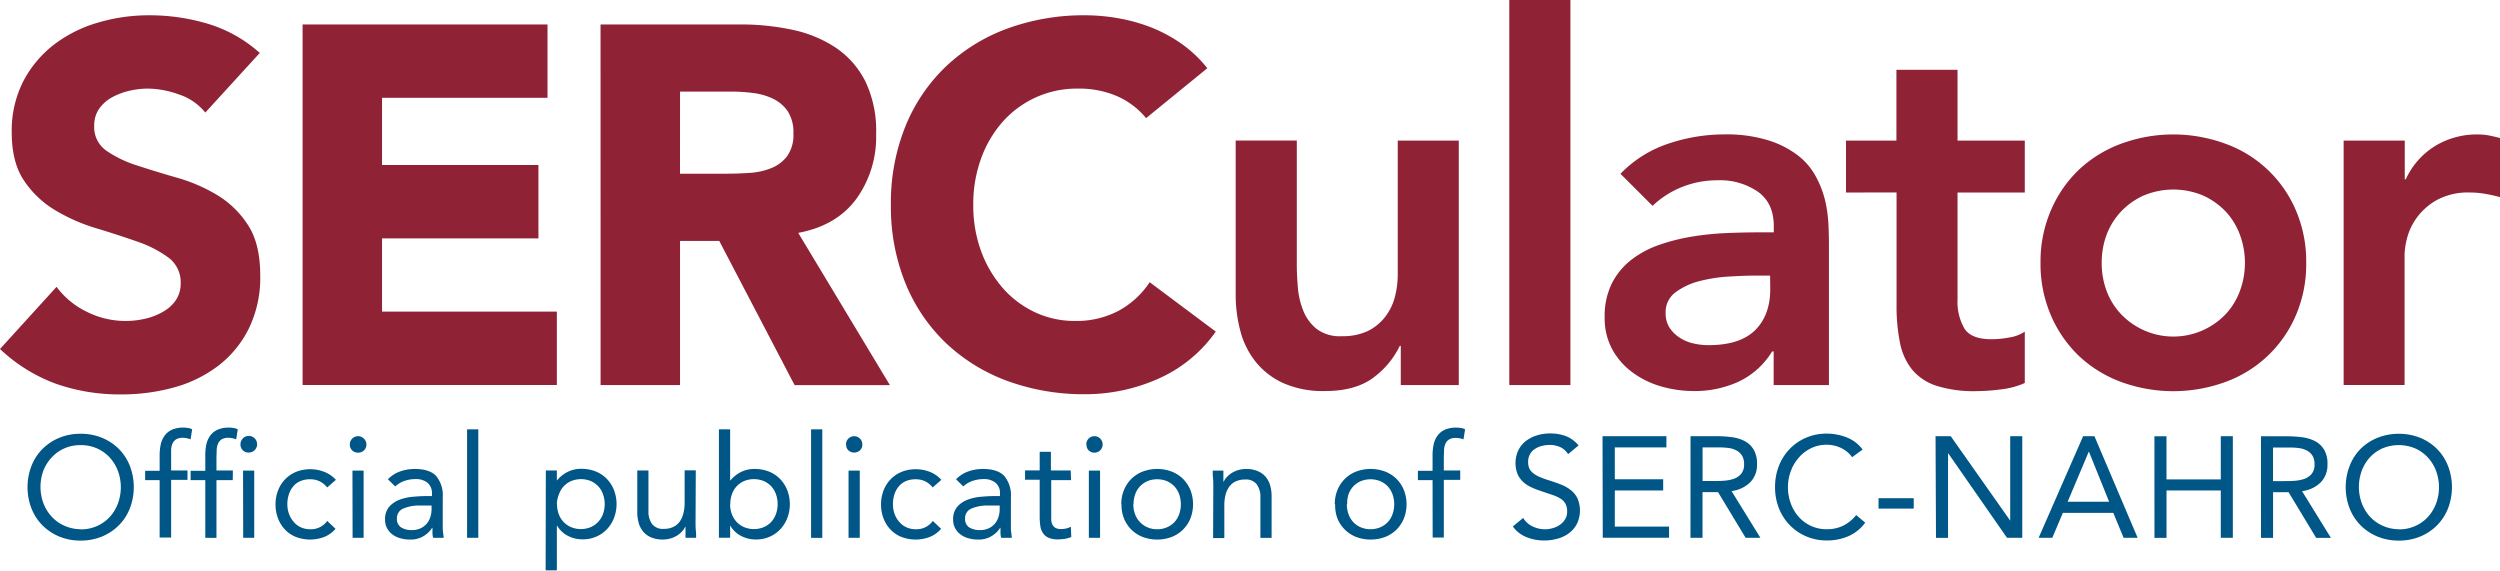
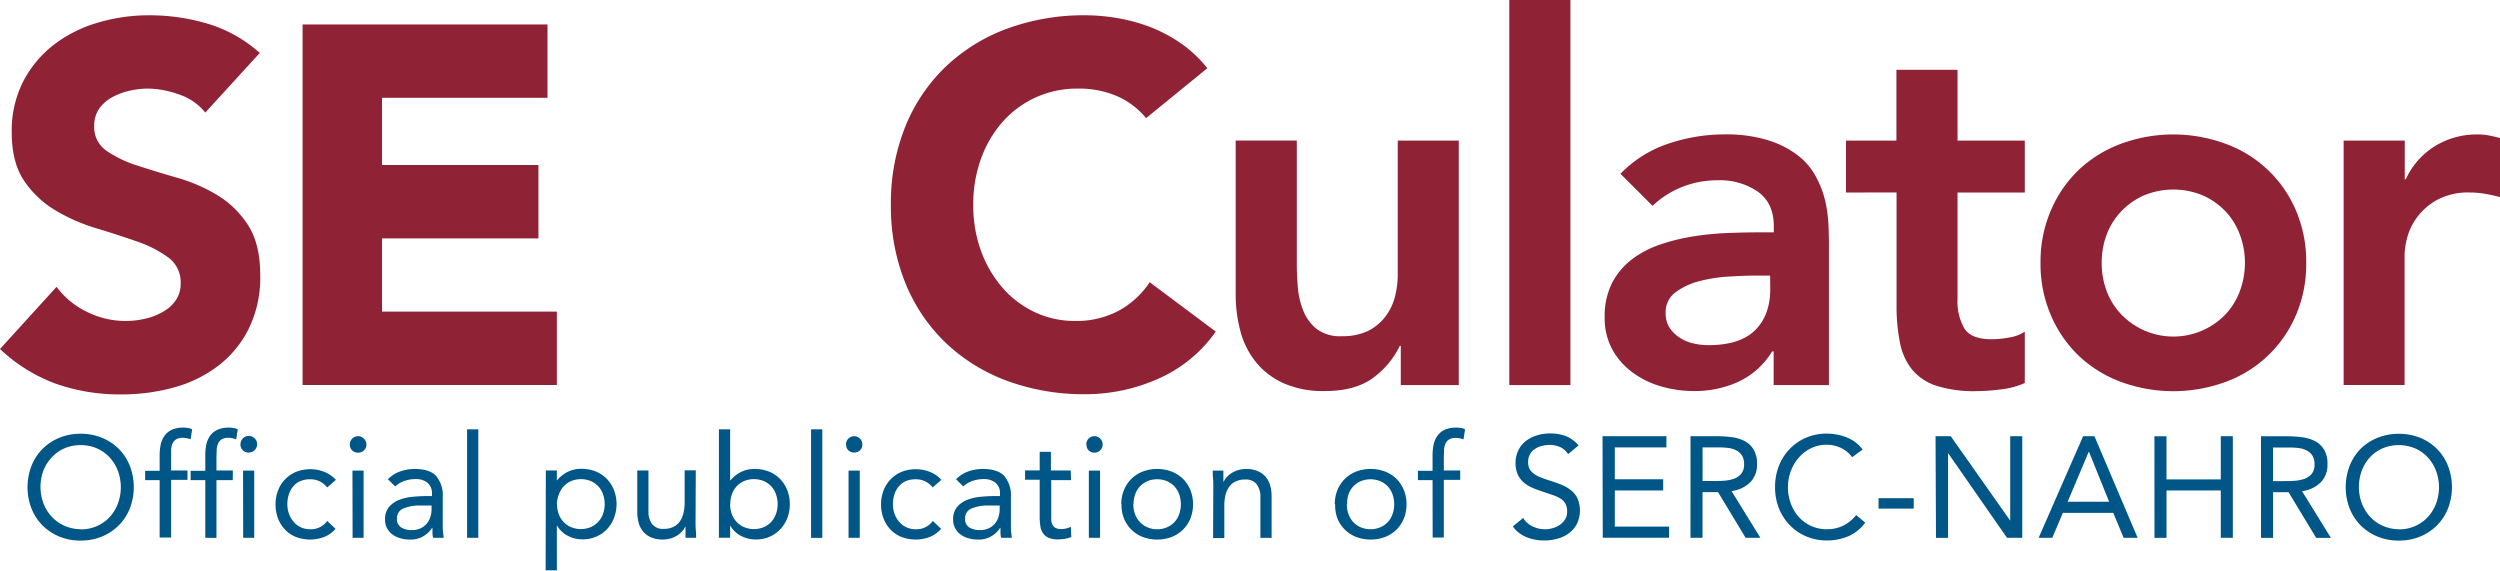
<svg xmlns="http://www.w3.org/2000/svg" id="Layer_1" data-name="Layer 1" viewBox="0 0 534.97 122.1">
  <defs>
    <style>.cls-1{fill:#902236;}.cls-2{fill:#005687;}</style>
  </defs>
  <path class="cls-1" d="M47.77,25.41a12,12,0,0,0-5.61-3.87,20,20,0,0,0-6.71-1.26,17.62,17.62,0,0,0-3.81.44,15,15,0,0,0-3.71,1.36,8.21,8.21,0,0,0-2.83,2.45A6.21,6.21,0,0,0,24,28.24a6.12,6.12,0,0,0,2.62,5.34,24.51,24.51,0,0,0,6.59,3.16c2.65.87,5.5,1.75,8.56,2.62a35.45,35.45,0,0,1,8.55,3.7,20.29,20.29,0,0,1,6.6,6.44q2.61,4,2.61,10.79a24.89,24.89,0,0,1-2.39,11.22,22.76,22.76,0,0,1-6.49,8,27.61,27.61,0,0,1-9.48,4.69,42,42,0,0,1-11.39,1.52,41.26,41.26,0,0,1-14-2.29A34.9,34.9,0,0,1,3.84,76l12.1-13.3a17.62,17.62,0,0,0,6.6,5.4A18.51,18.51,0,0,0,35,69.5,13.63,13.63,0,0,0,38.78,68a8.08,8.08,0,0,0,2.72-2.5,6.27,6.27,0,0,0,1-3.6,6.52,6.52,0,0,0-2.67-5.5A24.71,24.71,0,0,0,33.17,53c-2.69-.94-5.6-1.89-8.72-2.83a38.62,38.62,0,0,1-8.72-3.82A20.87,20.87,0,0,1,9,40Q6.35,36.1,6.35,29.66A23.23,23.23,0,0,1,8.8,18.76a23.75,23.75,0,0,1,6.54-7.85,28.37,28.37,0,0,1,9.43-4.74,38.37,38.37,0,0,1,11-1.58A43.51,43.51,0,0,1,48.43,6.44a29.34,29.34,0,0,1,11,6.21Z" transform="translate(-3.84 -1.32)" />
  <path class="cls-1" d="M68.59,6.55H121v15.7H85.59V36.63h33.47v15.7H85.59V68H123v15.7H68.59Z" transform="translate(-3.84 -1.32)" />
-   <path class="cls-1" d="M132.35,6.55h29.87a52.87,52.87,0,0,1,11.17,1.14,26.69,26.69,0,0,1,9.27,3.82A19,19,0,0,1,189,18.7,24.41,24.41,0,0,1,191.32,30a22.61,22.61,0,0,1-4.25,13.9q-4.24,5.73-12.42,7.25l19.62,32.59H173.88L157.75,52.87h-8.39V83.72h-17Zm17,31.94h10c1.52,0,3.14-.06,4.85-.17a15.1,15.1,0,0,0,4.63-1,8,8,0,0,0,3.43-2.56,7.78,7.78,0,0,0,1.36-4.9,8.2,8.2,0,0,0-1.19-4.69,8,8,0,0,0-3.06-2.67,13.47,13.47,0,0,0-4.25-1.26,36,36,0,0,0-4.68-.32H149.36Z" transform="translate(-3.84 -1.32)" />
  <path class="cls-1" d="M249.09,26.6a16.66,16.66,0,0,0-6.16-4.68,20.47,20.47,0,0,0-8.44-1.64,21.18,21.18,0,0,0-16,7,24.16,24.16,0,0,0-4.69,7.91,28.35,28.35,0,0,0-1.69,9.92,28.23,28.23,0,0,0,1.69,10A25,25,0,0,0,218.46,63a21.09,21.09,0,0,0,6.92,5.17A20,20,0,0,0,233.94,70a19.23,19.23,0,0,0,9.27-2.18,18.6,18.6,0,0,0,6.65-6.11L264,72.28A29.65,29.65,0,0,1,251.6,82.41a38.46,38.46,0,0,1-15.48,3.27,47.56,47.56,0,0,1-16.68-2.83,38.22,38.22,0,0,1-13.18-8.12,36.86,36.86,0,0,1-8.67-12.81,43.58,43.58,0,0,1-3.11-16.78,43.6,43.6,0,0,1,3.11-16.79,36.86,36.86,0,0,1,8.67-12.81,38.22,38.22,0,0,1,13.18-8.12,47.56,47.56,0,0,1,16.68-2.83,40.76,40.76,0,0,1,6.81.6,37.05,37.05,0,0,1,7,1.9,31.38,31.38,0,0,1,6.59,3.49,26.49,26.49,0,0,1,5.67,5.34Z" transform="translate(-3.84 -1.32)" />
  <path class="cls-1" d="M316,83.72H303.59V75.33h-.21a18.43,18.43,0,0,1-5.67,6.81Q293.89,85,287.35,85a21,21,0,0,1-8.88-1.69,16.07,16.07,0,0,1-5.94-4.58,17.66,17.66,0,0,1-3.27-6.59,30.29,30.29,0,0,1-1-7.74v-33h13.08V57.89c0,1.45.07,3.07.22,4.85a17.12,17.12,0,0,0,1.14,5,9.56,9.56,0,0,0,2.84,3.93A8.23,8.23,0,0,0,291,73.26a12.61,12.61,0,0,0,5.51-1.09,10.64,10.64,0,0,0,3.7-3A11.73,11.73,0,0,0,302.29,65a19.17,19.17,0,0,0,.65-5V31.4H316Z" transform="translate(-3.84 -1.32)" />
  <path class="cls-1" d="M326.81,1.32h13.08v82.4H326.81Z" transform="translate(-3.84 -1.32)" />
  <path class="cls-1" d="M383.38,76.53h-.33A16.77,16.77,0,0,1,375.86,83a22.48,22.48,0,0,1-9.59,2,25.61,25.61,0,0,1-7-1,19.16,19.16,0,0,1-6.11-3,15,15,0,0,1-4.3-4.9,13.91,13.91,0,0,1-1.64-6.87,15.81,15.81,0,0,1,1.53-7.25,15,15,0,0,1,4.09-5,20.89,20.89,0,0,1,5.94-3.22,41.37,41.37,0,0,1,7-1.79,62.22,62.22,0,0,1,7.36-.77q3.71-.16,7-.16h3.27V49.71q0-4.91-3.38-7.35a14.25,14.25,0,0,0-8.61-2.46,20.28,20.28,0,0,0-7.74,1.47,19.7,19.7,0,0,0-6.21,4l-6.87-6.86a25.33,25.33,0,0,1,10.19-6.43,37.53,37.53,0,0,1,12.05-2,30.17,30.17,0,0,1,9.37,1.26,20.35,20.35,0,0,1,6.32,3.21,14.15,14.15,0,0,1,3.87,4.53,20.87,20.87,0,0,1,2,5.17,29.09,29.09,0,0,1,.7,5.07c.08,1.64.11,3.07.11,4.31V83.72H383.38Zm-.76-16.24h-2.73c-1.81,0-3.85.07-6.1.21a32.09,32.09,0,0,0-6.38,1,14.55,14.55,0,0,0-5.07,2.4,5.22,5.22,0,0,0-2.07,4.41,5.62,5.62,0,0,0,.82,3.11,7.3,7.3,0,0,0,2.13,2.12,8.82,8.82,0,0,0,2.94,1.26,14.59,14.59,0,0,0,3.27.38q6.75,0,10-3.22c2.15-2.14,3.22-5.07,3.22-8.77Z" transform="translate(-3.84 -1.32)" />
  <path class="cls-1" d="M398.86,42.52V31.4h10.79V16.25h13.08V31.4h14.39V42.52H422.73V65.41a11.39,11.39,0,0,0,1.47,6.21q1.47,2.3,5.83,2.29a20.73,20.73,0,0,0,3.82-.38,8,8,0,0,0,3.27-1.25v11a17.11,17.11,0,0,1-5.07,1.36,43.31,43.31,0,0,1-5.29.38,26.58,26.58,0,0,1-8.56-1.15A11.29,11.29,0,0,1,413,80.4a13.28,13.28,0,0,1-2.61-5.84,40.19,40.19,0,0,1-.71-8.06v-24Z" transform="translate(-3.84 -1.32)" />
  <path class="cls-1" d="M440.49,57.56a27.67,27.67,0,0,1,2.24-11.28,26.32,26.32,0,0,1,6-8.67,26.61,26.61,0,0,1,9.05-5.55,32.34,32.34,0,0,1,22.23,0,25.93,25.93,0,0,1,15.1,14.22,27.67,27.67,0,0,1,2.23,11.28,27.67,27.67,0,0,1-2.23,11.28,26,26,0,0,1-15.1,14.23,32.5,32.5,0,0,1-22.23,0,26.63,26.63,0,0,1-9.05-5.56,26.32,26.32,0,0,1-6-8.67A27.67,27.67,0,0,1,440.49,57.56Zm13.09,0a17,17,0,0,0,1,5.89,14.77,14.77,0,0,0,3.05,5,15.47,15.47,0,0,0,22.57,0,14.77,14.77,0,0,0,3-5,17.33,17.33,0,0,0,0-11.77,14.91,14.91,0,0,0-3-5,15.48,15.48,0,0,0-4.86-3.49,16.44,16.44,0,0,0-12.86,0,15.44,15.44,0,0,0-4.85,3.49,14.91,14.91,0,0,0-3.05,5A17,17,0,0,0,453.58,57.56Z" transform="translate(-3.84 -1.32)" />
  <path class="cls-1" d="M505.35,31.4h13.08v8.28h.22a16.39,16.39,0,0,1,6.21-7.08,17.2,17.2,0,0,1,9.26-2.51,13.09,13.09,0,0,1,2.35.22c.76.15,1.54.33,2.34.55V43.5c-1.09-.29-2.16-.53-3.21-.71a18.5,18.5,0,0,0-3.11-.27,14,14,0,0,0-7.36,1.69,13.51,13.51,0,0,0-4.25,3.87,12.94,12.94,0,0,0-2,4.36,16.14,16.14,0,0,0-.49,3.27v28H505.35Z" transform="translate(-3.84 -1.32)" />
  <path class="cls-2" d="M21.1,117a11.83,11.83,0,0,1-4.56-.86,11.11,11.11,0,0,1-3.6-2.39,10.66,10.66,0,0,1-2.36-3.62,12.66,12.66,0,0,1,0-9.12,10.61,10.61,0,0,1,2.36-3.63A11.08,11.08,0,0,1,16.54,95a11.83,11.83,0,0,1,4.56-.86,11.83,11.83,0,0,1,4.56.86,11,11,0,0,1,3.6,2.38A10.61,10.61,0,0,1,31.62,101a12.66,12.66,0,0,1,0,9.12,10.66,10.66,0,0,1-2.36,3.62,11,11,0,0,1-3.6,2.39A11.83,11.83,0,0,1,21.1,117Zm0-2.4a8.5,8.5,0,0,0,3.49-.71,8.26,8.26,0,0,0,2.72-1.93,9,9,0,0,0,1.76-2.88,10.12,10.12,0,0,0,0-7,8.91,8.91,0,0,0-1.76-2.87,8.29,8.29,0,0,0-2.72-1.94,8.5,8.5,0,0,0-3.49-.7,8.5,8.5,0,0,0-3.49.7,8.15,8.15,0,0,0-2.71,1.94A8.77,8.77,0,0,0,13.13,102a10.12,10.12,0,0,0,0,7,8.81,8.81,0,0,0,1.77,2.88,8.12,8.12,0,0,0,2.71,1.93A8.5,8.5,0,0,0,21.1,114.57ZM38,104.06H34.9v-2H38V98.81a11.18,11.18,0,0,1,.24-2.41,5,5,0,0,1,.85-1.89,4.09,4.09,0,0,1,1.58-1.25,6,6,0,0,1,2.43-.44,5.76,5.76,0,0,1,1,.09,2.55,2.55,0,0,1,.86.28l-.34,2.15A4.68,4.68,0,0,0,43,95a2.81,2.81,0,0,0-1.45.32,2,2,0,0,0-.78.89,3.69,3.69,0,0,0-.31,1.37c0,.53,0,1.11,0,1.72V102h3.5v2h-3.5v12.35H38Zm15.64,0H50.16v12.35H47.77V104.06H44.63v-2h3.14V98.81A11.18,11.18,0,0,1,48,96.4a5,5,0,0,1,.85-1.89,4,4,0,0,1,1.58-1.25,6,6,0,0,1,2.43-.44,5.85,5.85,0,0,1,1,.09,2.55,2.55,0,0,1,.86.28l-.34,2.15A4.69,4.69,0,0,0,52.74,95a2.79,2.79,0,0,0-1.44.32,2,2,0,0,0-.78.89,3.69,3.69,0,0,0-.31,1.37c0,.53-.05,1.11-.05,1.72V102h3.51Zm1.66-7.65a1.78,1.78,0,1,1,1.75,1.75,1.68,1.68,0,0,1-1.75-1.75Zm.55,5.62h2.39v14.38H55.88Zm18,3.6a4.77,4.77,0,0,0-1.66-1.34,4.68,4.68,0,0,0-2-.41,5.21,5.21,0,0,0-2.12.41,3.93,3.93,0,0,0-1.52,1.16,5,5,0,0,0-.91,1.7,6.69,6.69,0,0,0-.31,2.07,5.94,5.94,0,0,0,.36,2.08,5.4,5.4,0,0,0,1,1.7,4.32,4.32,0,0,0,1.52,1.15,4.62,4.62,0,0,0,2,.42,4.24,4.24,0,0,0,3.65-1.78l1.78,1.69a6.19,6.19,0,0,1-2.45,1.75,8.54,8.54,0,0,1-6,0,6.6,6.6,0,0,1-2.35-1.57,7.24,7.24,0,0,1-1.5-2.39,8.35,8.35,0,0,1-.54-3,8.22,8.22,0,0,1,.54-3,7,7,0,0,1,1.52-2.39,6.88,6.88,0,0,1,2.35-1.59,8,8,0,0,1,3-.56,8.26,8.26,0,0,1,3,.55,6.68,6.68,0,0,1,2.51,1.72Zm4.85-9.22a1.76,1.76,0,0,1,1.76-1.75,1.69,1.69,0,0,1,1.24.52,1.73,1.73,0,0,1-1.24,3,1.69,1.69,0,0,1-1.76-1.75Zm.56,5.62h2.39v14.38H79.29Zm7.59,1.85a6.71,6.71,0,0,1,2.62-1.68,9.47,9.47,0,0,1,3.09-.53q3.19,0,4.61,1.5a6.51,6.51,0,0,1,1.41,4.58v6.17c0,.41,0,.84.06,1.28s.1.84.16,1.21H96.52a5.06,5.06,0,0,1-.14-1.09c0-.4,0-.75,0-1.06h-.06a5.56,5.56,0,0,1-1.89,1.81,5.37,5.37,0,0,1-2.84.71,7.36,7.36,0,0,1-2.08-.28,5.1,5.1,0,0,1-1.69-.81,4,4,0,0,1-1.15-1.34,3.76,3.76,0,0,1-.43-1.84,4,4,0,0,1,.92-2.79,5.63,5.63,0,0,1,2.29-1.51,11.12,11.12,0,0,1,3-.61c1.06-.09,2-.13,2.9-.13h.93V107a2.94,2.94,0,0,0-.94-2.36,3.9,3.9,0,0,0-2.63-.8,7.19,7.19,0,0,0-2.29.38,5.49,5.49,0,0,0-2,1.19Zm6.94,5.62a8.6,8.6,0,0,0-3.66.65,2.19,2.19,0,0,0-1.35,2.12,2.08,2.08,0,0,0,.91,1.92,4.23,4.23,0,0,0,2.26.56,4.32,4.32,0,0,0,1.82-.35,3.73,3.73,0,0,0,1.31-.94,4.11,4.11,0,0,0,.8-1.36,5.75,5.75,0,0,0,.31-1.68v-.92Zm10-16.31h2.4v23.22h-2.4ZM120.64,102H123v2.09h.06a7.12,7.12,0,0,1,2.29-1.81,6.36,6.36,0,0,1,2.87-.64,8.37,8.37,0,0,1,3.09.56,6.91,6.91,0,0,1,2.38,1.59,7.31,7.31,0,0,1,1.53,2.39,8.37,8.37,0,0,1,0,6,7.33,7.33,0,0,1-1.52,2.4,6.8,6.8,0,0,1-2.29,1.58,7,7,0,0,1-2.82.57,6.7,6.7,0,0,1-3.4-.84,5.54,5.54,0,0,1-2.13-2.08H123v9.56h-2.4Zm2.4,7.19a6,6,0,0,0,.35,2.11,4.83,4.83,0,0,0,2.64,2.82,5.49,5.49,0,0,0,4.21,0,4.83,4.83,0,0,0,2.64-2.82,6.33,6.33,0,0,0,0-4.21,4.78,4.78,0,0,0-1-1.69,5,5,0,0,0-1.61-1.14,5.61,5.61,0,0,0-4.21,0,5,5,0,0,0-1.61,1.14,4.78,4.78,0,0,0-1,1.69A6,6,0,0,0,123,109.22ZM152.68,113c0,.66,0,1.27.06,1.85s.06,1.09.06,1.56h-2.27c0-.39,0-.78,0-1.16s0-.79,0-1.2h-.06a4.54,4.54,0,0,1-.69,1,5.12,5.12,0,0,1-1.06.88,5.68,5.68,0,0,1-1.39.61,5.82,5.82,0,0,1-1.65.23,6.28,6.28,0,0,1-2.45-.43,4.56,4.56,0,0,1-1.7-1.2,4.9,4.9,0,0,1-1-1.86,8.51,8.51,0,0,1-.32-2.38V102h2.39v8.64a4.58,4.58,0,0,0,.8,2.85,2.92,2.92,0,0,0,2.49,1,4.59,4.59,0,0,0,2-.4,3.61,3.61,0,0,0,1.39-1.14,5.11,5.11,0,0,0,.79-1.75,8.65,8.65,0,0,0,.27-2.24v-7h2.39Zm5-19.81h2.4v10.93h.06a7.12,7.12,0,0,1,2.29-1.81,6.36,6.36,0,0,1,2.87-.64,8.33,8.33,0,0,1,3.09.56,6.91,6.91,0,0,1,2.38,1.59,7.31,7.31,0,0,1,1.53,2.39,8.37,8.37,0,0,1,0,6,7.33,7.33,0,0,1-1.52,2.4,6.8,6.8,0,0,1-2.29,1.58,7,7,0,0,1-2.82.57,6.72,6.72,0,0,1-3.4-.84,5.54,5.54,0,0,1-2.13-2.08h-.06v2.55h-2.4Zm2.4,16a6,6,0,0,0,.35,2.11,4.83,4.83,0,0,0,2.64,2.82,5.49,5.49,0,0,0,4.21,0,4.74,4.74,0,0,0,1.61-1.13,4.87,4.87,0,0,0,1-1.69,6.33,6.33,0,0,0,0-4.21,4.78,4.78,0,0,0-1-1.69,4.9,4.9,0,0,0-1.61-1.14,5.61,5.61,0,0,0-4.21,0,5,5,0,0,0-1.61,1.14,4.78,4.78,0,0,0-1,1.69A6,6,0,0,0,160.12,109.22Zm17.32-16h2.4v23.22h-2.4Zm7.47,3.22a1.71,1.71,0,0,1,.51-1.23,1.74,1.74,0,0,1,2.48,0,1.71,1.71,0,0,1,.51,1.23,1.67,1.67,0,0,1-.49,1.26,1.86,1.86,0,0,1-2.52,0A1.67,1.67,0,0,1,184.91,96.41Zm.55,5.62h2.4v14.38h-2.4Zm18,3.6a4.84,4.84,0,0,0-1.65-1.34,4.73,4.73,0,0,0-2-.41,5.21,5.21,0,0,0-2.12.41,4.09,4.09,0,0,0-1.52,1.16,5.14,5.14,0,0,0-.91,1.7,7,7,0,0,0-.3,2.07,5.94,5.94,0,0,0,.35,2.08,5.4,5.4,0,0,0,1,1.7,4.41,4.41,0,0,0,1.52,1.15,4.65,4.65,0,0,0,2,.42,4.26,4.26,0,0,0,3.66-1.78l1.78,1.69a6.3,6.3,0,0,1-2.46,1.75,8.51,8.51,0,0,1-6,0,6.52,6.52,0,0,1-2.35-1.57,7.1,7.1,0,0,1-1.51-2.39,8.35,8.35,0,0,1-.54-3,8.22,8.22,0,0,1,.54-3,7.13,7.13,0,0,1,1.52-2.39,7,7,0,0,1,2.35-1.59,8,8,0,0,1,3-.56,8.35,8.35,0,0,1,3,.55,6.64,6.64,0,0,1,2.5,1.72Zm5-1.75a6.75,6.75,0,0,1,2.63-1.68,9.38,9.38,0,0,1,3.09-.53q3.19,0,4.6,1.5a6.46,6.46,0,0,1,1.42,4.58v6.17c0,.41,0,.84.06,1.28s.09.84.15,1.21h-2.3a5.06,5.06,0,0,1-.14-1.09c0-.4,0-.75,0-1.06h-.06a5.56,5.56,0,0,1-1.89,1.81,5.32,5.32,0,0,1-2.84.71,7.29,7.29,0,0,1-2.07-.28,5,5,0,0,1-1.69-.81,3.91,3.91,0,0,1-1.15-1.34,3.76,3.76,0,0,1-.43-1.84,4,4,0,0,1,.92-2.79,5.57,5.57,0,0,1,2.29-1.51,11,11,0,0,1,3-.61c1-.09,2-.13,2.9-.13h.92V107a2.91,2.91,0,0,0-.94-2.36,3.87,3.87,0,0,0-2.62-.8,7.19,7.19,0,0,0-2.29.38,5.41,5.41,0,0,0-2,1.19Zm6.95,5.62a8.6,8.6,0,0,0-3.66.65,2.19,2.19,0,0,0-1.35,2.12,2.1,2.1,0,0,0,.9,1.92,4.28,4.28,0,0,0,2.26.56,4.33,4.33,0,0,0,1.83-.35,3.82,3.82,0,0,0,1.31-.94,4.09,4.09,0,0,0,.79-1.36,5.44,5.44,0,0,0,.31-1.68v-.92Zm17.66-5.44h-4.24v7.19c0,.47,0,.91,0,1.31a2.57,2.57,0,0,0,.25,1,1.62,1.62,0,0,0,.64.71,2.45,2.45,0,0,0,1.23.26,5.1,5.1,0,0,0,1.08-.12,5.36,5.36,0,0,0,1-.37l.09,2.18a5.54,5.54,0,0,1-1.36.4,9.19,9.19,0,0,1-1.43.12,5.11,5.11,0,0,1-2.06-.34,2.79,2.79,0,0,1-1.2-1,3.5,3.5,0,0,1-.57-1.52,13.58,13.58,0,0,1-.14-2v-7.9h-3.13v-2h3.13V98h2.4V102h4.24Zm3.26-7.65a1.74,1.74,0,0,1,.5-1.23,1.71,1.71,0,0,1,1.25-.52,1.69,1.69,0,0,1,1.24.52,1.76,1.76,0,0,1-2.5,2.49A1.67,1.67,0,0,1,236.34,96.41Zm.55,5.62h2.4v14.38h-2.4Zm6.94,7.19a7.82,7.82,0,0,1,.59-3.07,7.42,7.42,0,0,1,1.59-2.38,7.28,7.28,0,0,1,2.43-1.55,8.87,8.87,0,0,1,6.15,0,7.13,7.13,0,0,1,2.42,1.55,7.28,7.28,0,0,1,1.6,2.38,8.44,8.44,0,0,1,0,6.15,7.28,7.28,0,0,1-1.6,2.38,7.13,7.13,0,0,1-2.42,1.55,8.87,8.87,0,0,1-6.15,0,7.28,7.28,0,0,1-2.43-1.55,7.42,7.42,0,0,1-1.59-2.38A7.87,7.87,0,0,1,243.83,109.22Zm2.58,0a6,6,0,0,0,.36,2.11,4.83,4.83,0,0,0,2.64,2.82,5,5,0,0,0,2.1.42,5.13,5.13,0,0,0,2.11-.42,4.83,4.83,0,0,0,1.61-1.13,5,5,0,0,0,1-1.69,6.51,6.51,0,0,0,0-4.21,4.92,4.92,0,0,0-1-1.69,5,5,0,0,0-1.61-1.14,5.29,5.29,0,0,0-2.11-.41,5.21,5.21,0,0,0-2.1.41,4.9,4.9,0,0,0-1.61,1.14,4.64,4.64,0,0,0-1,1.69A6,6,0,0,0,246.41,109.22Zm17.11-3.77c0-.66,0-1.27-.06-1.85s-.06-1.09-.06-1.57h2.28q0,.59,0,1.17t0,1.2h.06a3.78,3.78,0,0,1,.69-1,5.12,5.12,0,0,1,1.06-.88,5.77,5.77,0,0,1,1.38-.61,5.55,5.55,0,0,1,1.66-.23,6.23,6.23,0,0,1,2.44.43,4.5,4.5,0,0,1,1.71,1.19,5.05,5.05,0,0,1,1,1.86,8.56,8.56,0,0,1,.32,2.38v8.88h-2.4v-8.63a4.56,4.56,0,0,0-.8-2.86,2.94,2.94,0,0,0-2.48-1,4.67,4.67,0,0,0-2,.4,3.54,3.54,0,0,0-1.38,1.13,5.27,5.27,0,0,0-.8,1.76,9.12,9.12,0,0,0-.26,2.24v7h-2.4Zm26,3.77a7.81,7.81,0,0,1,.58-3.07,7.28,7.28,0,0,1,1.6-2.38,7.13,7.13,0,0,1,2.42-1.55,8.87,8.87,0,0,1,6.15,0,7.28,7.28,0,0,1,2.43,1.55,7.42,7.42,0,0,1,1.59,2.38,8.31,8.31,0,0,1,0,6.15,7.42,7.42,0,0,1-1.59,2.38,7.28,7.28,0,0,1-2.43,1.55,8.87,8.87,0,0,1-6.15,0,7.13,7.13,0,0,1-2.42-1.55,7.28,7.28,0,0,1-1.6-2.38A7.86,7.86,0,0,1,289.55,109.22Zm2.58,0a6,6,0,0,0,.35,2.11,5,5,0,0,0,1,1.69,4.83,4.83,0,0,0,1.61,1.13,5.49,5.49,0,0,0,4.21,0,4.74,4.74,0,0,0,1.61-1.13,4.87,4.87,0,0,0,1-1.69,6.33,6.33,0,0,0,0-4.21,4.78,4.78,0,0,0-1-1.69,4.9,4.9,0,0,0-1.61-1.14,5.61,5.61,0,0,0-4.21,0,5,5,0,0,0-1.61,1.14,4.92,4.92,0,0,0-1,1.69A6,6,0,0,0,292.13,109.22Zm18.34-5.16h-3.14v-2h3.14V98.81a11.18,11.18,0,0,1,.24-2.41,5,5,0,0,1,.85-1.89,4,4,0,0,1,1.58-1.25,6,6,0,0,1,2.43-.44,5.85,5.85,0,0,1,1,.09,2.63,2.63,0,0,1,.86.28l-.34,2.15a4.69,4.69,0,0,0-1.63-.31,2.79,2.79,0,0,0-1.44.32,2,2,0,0,0-.78.89,3.69,3.69,0,0,0-.31,1.37c0,.53-.05,1.11-.05,1.72V102h3.51v2h-3.51v12.35h-2.39Zm29-5.56A3.88,3.88,0,0,0,337.72,97a5.47,5.47,0,0,0-2.25-.47,6.78,6.78,0,0,0-1.68.21,4.78,4.78,0,0,0-1.49.65,3,3,0,0,0-1.06,1.13,3.29,3.29,0,0,0-.4,1.66,3.37,3.37,0,0,0,.23,1.31,2.7,2.7,0,0,0,.75,1,6,6,0,0,0,1.41.86,20.12,20.12,0,0,0,2.18.79c.84.27,1.66.56,2.45.86a8.38,8.38,0,0,1,2.08,1.17,5.12,5.12,0,0,1,1.45,1.77,6.62,6.62,0,0,1-.11,5.48,5.93,5.93,0,0,1-1.7,2,7.13,7.13,0,0,1-2.45,1.17,10.43,10.43,0,0,1-2.85.39,11.21,11.21,0,0,1-1.91-.17,9.6,9.6,0,0,1-1.83-.53,7.17,7.17,0,0,1-1.64-.92,5.52,5.52,0,0,1-1.32-1.4l2.21-1.81a4.48,4.48,0,0,0,2,1.81,6,6,0,0,0,2.67.62,5.73,5.73,0,0,0,1.67-.25,5,5,0,0,0,1.53-.72,4,4,0,0,0,1.1-1.18,3.05,3.05,0,0,0,.43-1.63,3.39,3.39,0,0,0-.34-1.64,2.91,2.91,0,0,0-1-1.09,7.79,7.79,0,0,0-1.78-.83l-2.52-.86a15.79,15.79,0,0,1-2.15-.85,6.39,6.39,0,0,1-1.71-1.17,4.9,4.9,0,0,1-1.13-1.65,6.48,6.48,0,0,1,.2-5.06,5.66,5.66,0,0,1,1.65-2,7.52,7.52,0,0,1,2.37-1.18,9.35,9.35,0,0,1,2.76-.4,9.57,9.57,0,0,1,3.37.57,6.65,6.65,0,0,1,2.72,2Zm7.37-3.84h13.67v2.4H349.39v6.82h10.35v2.39H349.39V114H361v2.39H346.81Zm18.83,0h5.56a24.89,24.89,0,0,1,3.12.19,8.5,8.5,0,0,1,2.78.79,5,5,0,0,1,2,1.8,5.86,5.86,0,0,1,.77,3.21,5.26,5.26,0,0,1-1.45,3.87,6.87,6.87,0,0,1-4,1.88l6.17,10h-3.16l-5.9-9.77h-3.32v9.77h-2.58Zm2.58,9.59h2.31c.71,0,1.46,0,2.23-.06a8.31,8.31,0,0,0,2.12-.4,3.75,3.75,0,0,0,1.59-1.06,3.08,3.08,0,0,0,.63-2.08,3.34,3.34,0,0,0-.46-1.87,3.1,3.1,0,0,0-1.21-1.09,5.05,5.05,0,0,0-1.69-.51,15,15,0,0,0-1.89-.12h-3.63Zm32-5.1a6.27,6.27,0,0,0-2.43-2,7.17,7.17,0,0,0-3-.66,7.52,7.52,0,0,0-3.33.73,8.29,8.29,0,0,0-2.63,2,9.13,9.13,0,0,0-1.72,2.89,9.73,9.73,0,0,0-.62,3.43,10.07,10.07,0,0,0,.62,3.55,9,9,0,0,0,1.7,2.85,8,8,0,0,0,2.61,1.92,8,8,0,0,0,3.37.71,7.86,7.86,0,0,0,3.56-.78,8.2,8.2,0,0,0,2.74-2.26l1.93,1.63a8.83,8.83,0,0,1-3.55,2.88,11.3,11.3,0,0,1-4.68.93,11.08,11.08,0,0,1-4.36-.86,10.66,10.66,0,0,1-3.52-2.39,10.87,10.87,0,0,1-2.34-3.61,12.11,12.11,0,0,1-.84-4.57,12.3,12.3,0,0,1,.81-4.49,11,11,0,0,1,2.29-3.62,10.68,10.68,0,0,1,3.5-2.43,11.07,11.07,0,0,1,4.46-.89,11.62,11.62,0,0,1,4.25.8,7.76,7.76,0,0,1,3.43,2.61Zm5.65,8.78h7.53v2.22h-7.53Zm12.2-13.27h3.25L434,112.73H434V94.66h2.58v21.75h-3.26L420.76,98.35h-.06v18.06h-2.58Zm31.58,0h2.42l9.25,21.75h-3l-2.21-5.34H445.27L443,116.41h-2.92ZM450.86,98h-.06l-4.51,10.69h8.88Zm14-3.32h2.58v9.22h11.62V94.66h2.58v21.75h-2.58V106.27H467.45v10.14h-2.58Zm22.8,0h5.56a25.12,25.12,0,0,1,3.12.19,8.57,8.57,0,0,1,2.78.79,5,5,0,0,1,2,1.8,5.78,5.78,0,0,1,.77,3.21,5.29,5.29,0,0,1-1.44,3.87,6.89,6.89,0,0,1-4,1.88l6.18,10h-3.16l-5.9-9.77h-3.32v9.77h-2.58Zm2.58,9.59h2.3c.72,0,1.46,0,2.23-.06a8.22,8.22,0,0,0,2.12-.4,3.72,3.72,0,0,0,1.6-1.06,3.08,3.08,0,0,0,.63-2.08,3.43,3.43,0,0,0-.46-1.87,3.12,3.12,0,0,0-1.22-1.09,5,5,0,0,0-1.69-.51,14.75,14.75,0,0,0-1.89-.12h-3.62ZM517.16,117a11.83,11.83,0,0,1-4.56-.86,11.11,11.11,0,0,1-3.6-2.39,10.66,10.66,0,0,1-2.36-3.62,12.66,12.66,0,0,1,0-9.12A10.61,10.61,0,0,1,509,97.35,11.08,11.08,0,0,1,512.6,95a12.52,12.52,0,0,1,9.12,0,11,11,0,0,1,3.6,2.38,10.61,10.61,0,0,1,2.36,3.63,12.66,12.66,0,0,1,0,9.12,10.66,10.66,0,0,1-2.36,3.62,11,11,0,0,1-3.6,2.39A11.83,11.83,0,0,1,517.16,117Zm0-2.4a8.5,8.5,0,0,0,3.49-.71,8.26,8.26,0,0,0,2.72-1.93,9,9,0,0,0,1.76-2.88,10.12,10.12,0,0,0,0-7,8.91,8.91,0,0,0-1.76-2.87,8.29,8.29,0,0,0-2.72-1.94,9.05,9.05,0,0,0-7,0A8.29,8.29,0,0,0,511,99.15a8.91,8.91,0,0,0-1.76,2.87,10.12,10.12,0,0,0,0,7,9,9,0,0,0,1.76,2.88,8.26,8.26,0,0,0,2.72,1.93A8.5,8.5,0,0,0,517.16,114.57Z" transform="translate(-3.84 -1.32)" />
</svg>